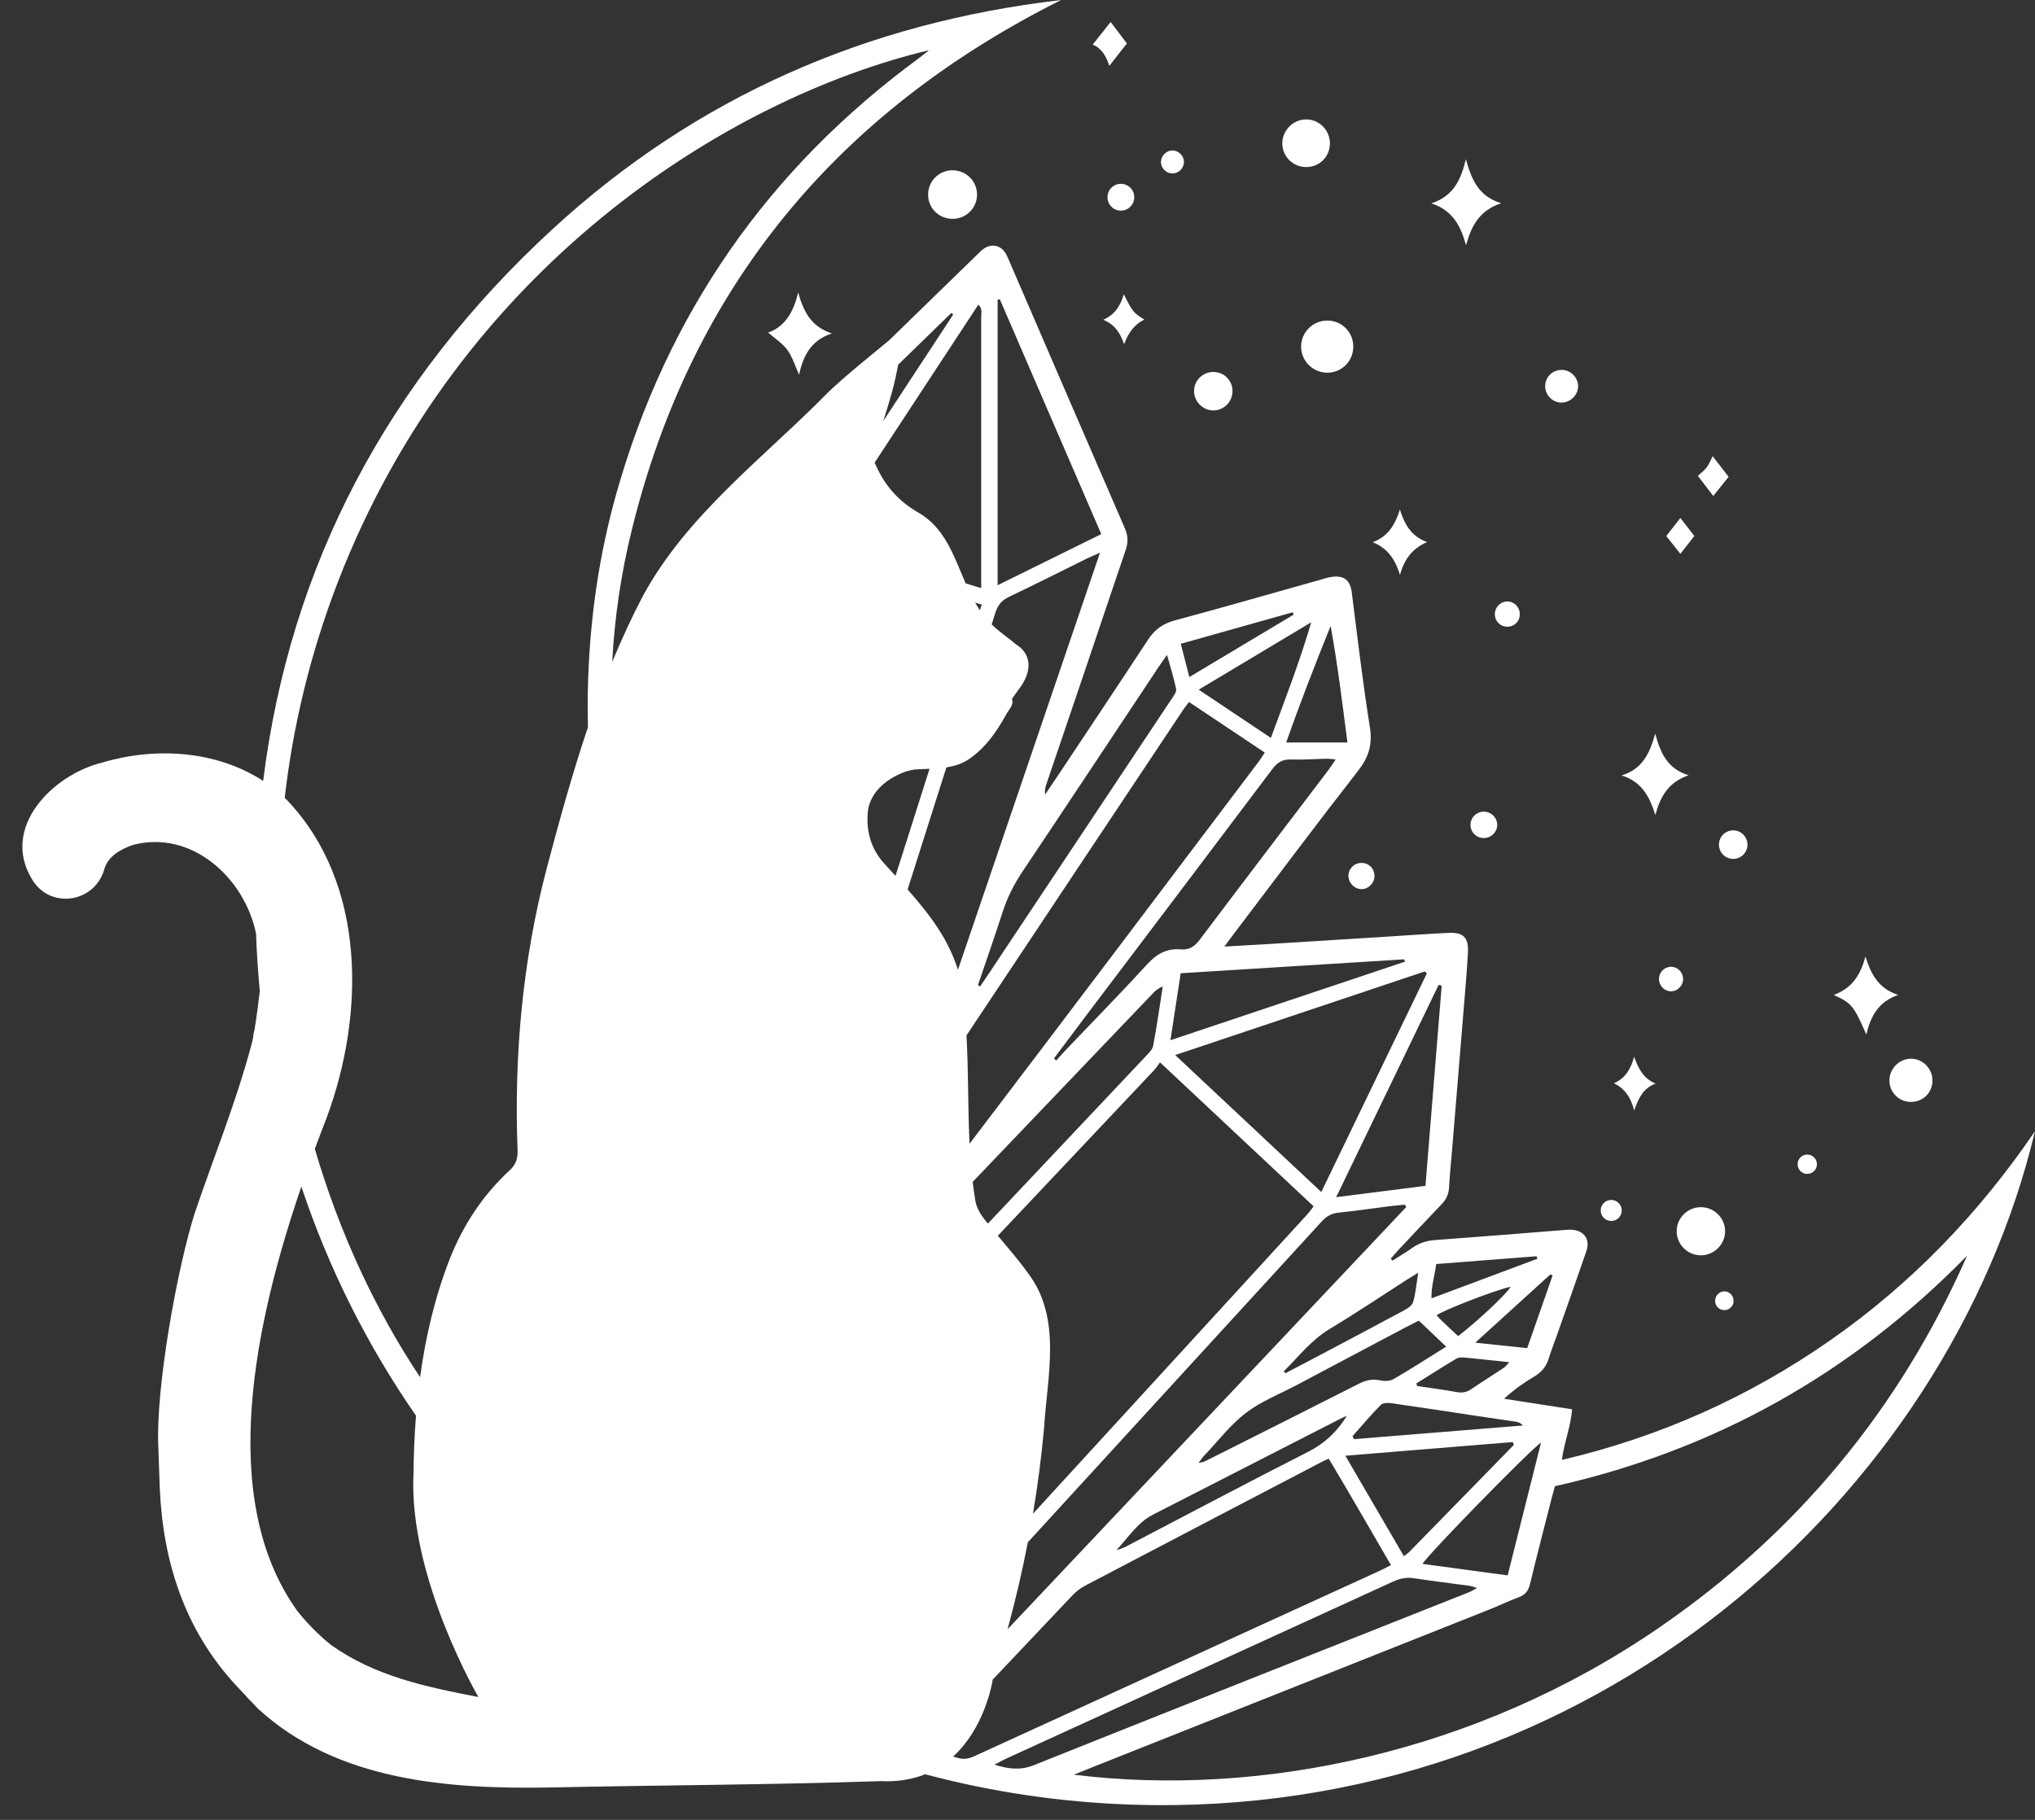
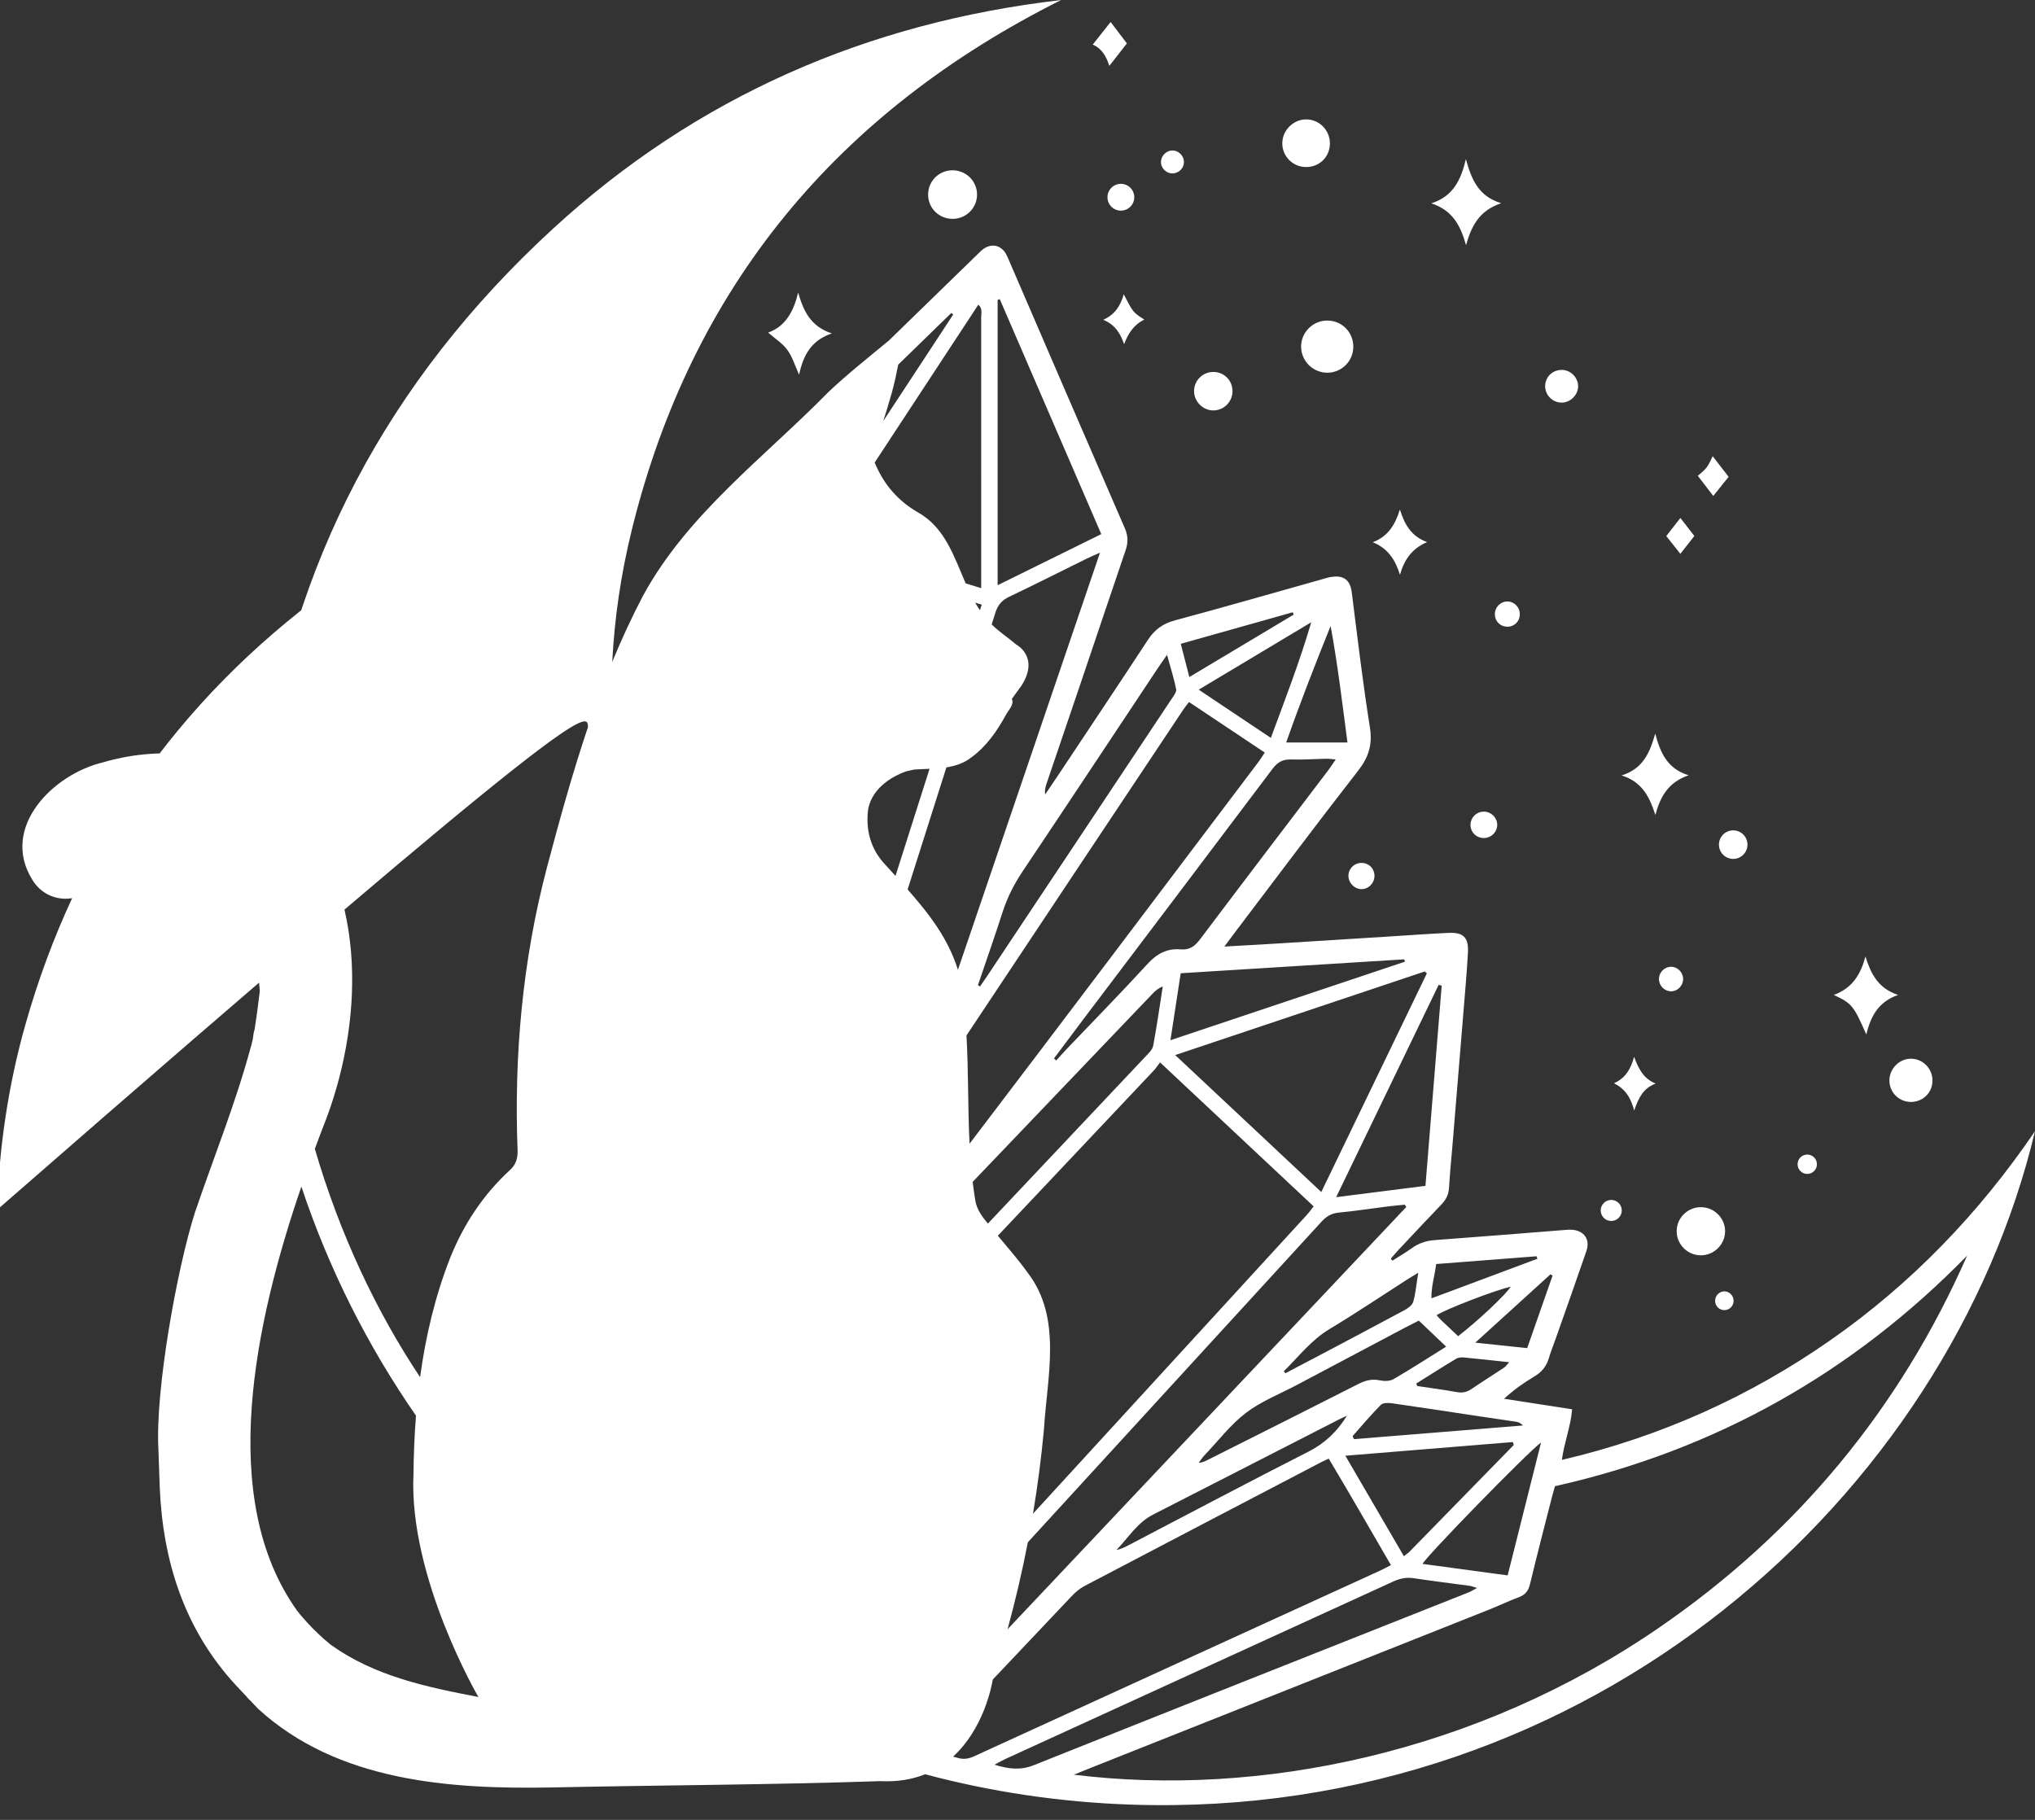
<svg xmlns="http://www.w3.org/2000/svg" fill="#ffffff" height="781.3" preserveAspectRatio="xMidYMid meet" version="1" viewBox="8.4 62.5 873.6 781.3" width="873.6" zoomAndPan="magnify">
  <rect x="8.4" y="62.5" width="873.6" height="781.3" fill="#333333" stroke="none" />
  <g id="change1_1">
-     <path d="M794.191,637.849c-34.974,24.417-73.184,41.542-115.304,51.409c1.072-7.766,3.827-14.39,4.402-21.737 c-10.015-1.548-19.613-3.031-29.21-4.515c4.243-3.92,8.538-6.913,13.026-9.582c3.105-1.846,5.113-4.285,6.153-7.72 c0.934-3.082,2.134-6.082,3.203-9.123c4.334-12.325,8.731-24.629,12.96-36.991c1.712-5.005-0.983-8.769-6.224-9.143 c-0.675-0.048-1.361-0.038-2.036,0.015c-18.946,1.488-37.887,3.046-56.841,4.428c-3.703,0.27-6.89,1.351-9.879,3.496 c-2.67,1.916-5.531,3.567-8.307,5.334c-0.226-0.292-0.452-0.583-0.677-0.875c1.059-1.21,2.081-2.453,3.181-3.623 c6.162-6.557,12.304-13.135,18.54-19.621c1.976-2.055,3.102-4.263,3.27-7.179c0.362-6.266,1.009-12.515,1.525-18.772 c1.564-18.941,3.135-37.882,4.676-56.825c0.688-8.457,1.459-16.91,1.915-25.381c0.348-6.472-1.95-8.743-8.335-8.448 c-8.473,0.391-16.934,1.024-25.401,1.554c-16.597,1.04-33.193,2.091-49.791,3.116c-6.587,0.407-13.178,0.76-21.031,1.21 c1.829-2.462,2.907-3.94,4.013-5.397c17.755-23.396,35.335-46.929,53.398-70.086c4.532-5.81,6.238-11.217,5.064-18.604 c-3.063-19.268-5.349-38.663-7.787-58.027c-0.795-6.317-4.647-7.333-9.242-6.498c-1.331,0.242-2.627,0.676-3.934,1.043 c-20.906,5.875-41.773,11.897-62.745,17.528c-5.126,1.377-8.681,3.94-11.543,8.303c-12.661,19.306-25.499,38.496-38.279,57.724 c-1.937,2.915-3.913,5.804-5.871,8.704c-0.265-1.771,0.102-3.209,0.577-4.61c4.847-14.301,9.727-28.592,14.568-42.895 c6.472-19.125,12.892-38.267,19.397-57.38c1.089-3.199,1.095-6.079-0.307-9.304c-16.51-37.971-32.891-75.999-49.309-114.01 c-0.538-1.246-1.028-2.522-1.674-3.712c-2.131-3.924-6.247-4.846-9.859-2.216c-0.818,0.596-1.529,1.344-2.258,2.054 c-12.767,12.424-25.533,24.849-38.299,37.274c-0.052,0.039-0.11,0.071-0.161,0.113c-8.647,7.164-17.484,14.148-25.642,21.844 c-27.566,28.109-60.578,52.424-79.685,87.542c-4.865,9.265-9.229,18.755-13.207,28.407c0.986-18.98,3.776-37.893,8.409-56.715 c25.725-104.519,88.405-179.412,184.271-227.436c-83.166,9.6-156.485,41.555-218.109,98.168 c-71.138,65.353-112.913,144.656-124.422,237.059c-19.98-13.002-46.109-14.684-68.875-7.925 c-21.247,5.076-44.07,27.808-30.313,50.231c7.71,12.884,26.463,10.037,30.812-3.795c1.487-6.097,7.008-9.085,12.427-11.014 c25.38-6.686,48.063,14.328,52.9,38.077c0.276,8.263,0.818,16.472,1.614,24.617c-0.461,3.875-1.367,11.157-2.286,16.718 c-0.399,1.071-0.515,2.443-0.685,3.762c-0.195,0.95-0.386,1.759-0.568,2.373c-0.044,0.147-0.07,0.289-0.088,0.429 c-0.029,0.063-0.056,0.127-0.087,0.187c-6.522,24.394-16.034,47.784-24.148,71.639c-7.706,24.229-17.01,75.993-15.686,101.295l0,0 l0.588,16.7l0.002-0.001c1.313,31.654,10.574,60.996,32.676,84.938l4.777,5.073c-0.014,0.007-0.026,0.014-0.04,0.022 c0.543,0.661,1.055,1.179,1.54,1.571l3.186,3.384c34.085,31.267,82.152,34.672,126.186,33.844 c46.955-1.002,94.041-1.113,140.958-2.71c7.518,0.382,13.888-0.787,19.291-2.955c28.227,7.529,57.839,12.013,88.513,13.039 C691.739,843.862,844.714,704.317,882,548.13C858.06,583.281,829.084,613.489,794.191,637.849z M150.418,768.638 c-8.137-6.517-13.882-13.875-14.449-14.612c-34.614-48.326-18.018-124.207,1.807-182.11c11.701,35.164,28.349,68.255,49.206,98.355 c-0.661,8.358-0.998,16.732-1.081,25.062c-2.093,44.449,27.871,95.707,27.871,95.707 C191.13,786.699,169.207,782.063,150.418,768.638z M260.811,374.648c-6.715,19.903-12.301,40.224-17.665,60.464 c-10.442,39.686-14.147,80.717-12.542,121.657c0.032,3.279-0.875,5.823-3.243,8.002c-11.397,10.489-19.762,23.036-25.561,37.38 c-6.559,16.546-10.663,33.936-13.059,51.584c-18.991-28.505-34.578-61.745-45.186-98.02c1.712-4.623,3.414-9.088,5.076-13.355 c16.389-44.156,17.192-100.593-17.155-136.507c-0.281-0.276-0.572-0.537-0.856-0.807c3.521-30.647,10.905-61.76,22.81-92.642 c51.769-134.283,166.374-207.447,253.796-228.354c-1.977,1.556-3.239,2.609-4.561,3.58 c-64.536,47.42-107.88,109.58-129.644,186.661c-7.314,25.906-11.164,52.358-12.123,79.293 C260.647,360.631,260.625,367.651,260.811,374.648z M657.817,681.591c0.218,0.542,0.298,0.695,0.339,0.857 c0.038,0.149,0.106,0.38,0.036,0.452c-14.918,15.292-29.845,30.575-44.787,45.844c-0.567,0.58-1.276,1.02-2.334,1.851 c-8.316-14.273-16.464-28.259-25.13-43.132C610.524,685.455,634.231,683.518,657.817,681.591z M570.08,685.723 c-26.006,13.203-51.769,26.885-77.627,40.379c-1.469,0.766-2.974,1.463-4.778,1.822c5.102-5.222,8.878-11.696,15.697-15.177 c26.732-13.648,53.439-27.346,80.159-41.018c1.018-0.521,2.073-0.971,3.111-1.455C582.429,677.069,577.153,682.132,570.08,685.723z M669.958,681.762c-4.889,19.461-9.547,38.002-14.336,57.07c-12.655-1.71-24.545-3.316-36.546-4.937 C620.858,730.452,663.345,686.827,669.958,681.762z M659.073,672.842c1.069,0.163,2.106,0.538,3.087,1.639 c-24.163,1.953-48.326,3.906-72.489,5.859c-0.21-0.431-0.419-0.861-0.629-1.292c4.007-4.507,7.889-9.139,12.124-13.421 c0.899-0.909,3.144-0.919,4.677-0.701c12.231,1.738,24.439,3.639,36.657,5.473C648.022,671.229,653.553,672,659.073,672.842z M654.046,649.656c-4.654,3.093-9.395,6.057-14.012,9.202c-1.956,1.332-3.85,1.709-6.196,1.29 c-5.656-1.011-11.358-1.76-17.042-2.615c-0.135-0.359-0.27-0.719-0.405-1.078c5.695-3.56,11.358-7.173,17.117-10.627 c0.923-0.554,2.292-0.641,3.416-0.536c6.229,0.58,12.446,1.286,19.373,2.024C655.258,648.413,654.753,649.186,654.046,649.656z M627.174,629.356c-0.721-0.689-1.369-1.454-2.063-2.197c3.053-2.297,26.004-11.091,31.794-12.233 c-1.84,3.158-14.111,14.733-22.559,21.198C631.833,633.757,629.49,631.57,627.174,629.356z M674.894,610.146 c-3.56,10.173-7.121,20.346-10.89,31.117c-7.026-0.739-13.97-1.47-22.283-2.344c11.383-10.347,21.829-19.843,32.275-29.338 C674.295,609.769,674.594,609.957,674.894,610.146z M624.93,605.166c14.505-1.123,28.79-2.23,43.074-3.336 c0.133,0.354,0.266,0.709,0.398,1.063c-14.977,5.598-29.954,11.196-45.492,17.004C622.764,614.685,624.326,610.245,624.93,605.166z M629.228,640.632c-7.885,4.914-15.141,9.612-22.607,13.948c-1.548,0.899-3.978,0.928-5.822,0.53 c-3.387-0.731-6.196-0.008-9.212,1.526c-21.609,10.99-43.289,21.842-64.948,32.735c-1.046,0.526-2.106,1.022-3.676,1.137 c0.62-0.845,1.234-1.695,1.865-2.531c0.203-0.269,0.452-0.505,0.687-0.75c5.857-6.133,11.09-13.081,17.748-18.165 c6.516-4.975,14.478-8.06,21.817-11.954c15.429-8.187,30.863-16.363,46.3-24.535c1.923-1.018,3.875-1.983,6.099-3.118 C621.403,633.188,625.156,636.758,629.228,640.632z M612.099,612.057c1.374-0.881,2.778-1.713,5.13-3.159 c-0.797,4.964-1.11,8.849-2.163,12.521c-0.417,1.455-2.3,2.767-3.818,3.585c-12.511,6.747-25.091,13.368-37.655,20.017 c-4.46,2.36-8.935,4.693-13.404,7.038c-0.218-0.293-0.437-0.585-0.655-0.878c6.35-6.217,11.712-13.353,19.607-18.093 C590.31,626.383,601.127,619.09,612.099,612.057z M440.932,761.958c3.376-12.334,6.284-24.789,8.709-37.339 c42.068-45.911,84.134-91.824,126.18-137.756c2.078-2.271,4.282-3.487,7.393-3.787c6.921-0.666,13.803-1.732,20.705-2.601 c2.506-0.315,5.024-0.533,7.536-0.795c0.215,0.332,0.429,0.663,0.643,0.995C555.062,641.083,498.023,701.493,440.932,761.958z M503.766,522.021c0.812-0.861,1.452-1.885,2.625-3.43c22.409,21.007,44.048,41.293,65.945,61.819 c-1.099,1.381-1.948,2.591-2.938,3.671c-39.179,42.762-78.366,85.517-117.55,128.273c2.02-12.07,3.606-24.218,4.723-36.425 c1.358-22.374,7.904-47.598-6.925-66.935c-3.98-5.551-8.479-10.729-12.873-15.983C459.102,569.346,481.437,545.686,503.766,522.021 z M432.487,587.806c-2.399-2.937-4.747-5.961-5.374-9.799c-0.458-2.695-0.835-5.396-1.16-8.102 c25.773-26.984,51.558-53.956,77.35-80.922c1.127-1.178,2.357-2.259,4.255-2.953c-1.333,8.486-2.538,16.996-4.11,25.437 c-0.304,1.629-1.897,3.13-3.144,4.455C477.721,539.904,455.101,563.852,432.487,587.806z M627.303,485.651 c-2.317,28.553-4.634,57.107-6.975,85.949c-12.718,1.614-24.922,3.162-38.331,4.864c14.982-31.043,29.485-61.092,43.988-91.141 C626.424,485.433,626.863,485.542,627.303,485.651z M620.932,480.383c-15.016,31.102-30.032,62.203-45.317,93.864 c-20.958-19.648-41.462-38.87-62.712-58.793c36.305-12.163,71.724-24.029,107.144-35.895 C620.341,479.834,620.637,480.109,620.932,480.383z M611.172,474.358c0.134,0.329,0.268,0.658,0.402,0.987 c-33.306,11.154-66.611,22.308-100.72,33.731c1.527-9.962,2.927-19.095,4.407-28.746 C547.377,478.33,579.274,476.344,611.172,474.358z M578.658,393.105c-18.366,24.198-36.792,48.351-55.063,72.62 c-2.24,2.975-4.479,4.707-8.384,4.359c-5.797-0.517-10.207,1.89-14.23,6.283c-11.345,12.39-23.122,24.384-34.716,36.547 c-1.519,1.593-2.964,3.256-4.443,4.887c-0.317-0.303-0.635-0.606-0.952-0.909c4.141-5.526,8.261-11.068,12.425-16.577 c27.121-35.877,54.281-71.724,81.32-107.662c2.145-2.851,4.362-4.227,7.988-4.101c5.08,0.178,10.178-0.215,15.27-0.315 c1.096-0.021,2.195,0.166,3.92,0.309C580.519,390.406,579.649,391.801,578.658,393.105z M424.616,553.508 c-0.766-15.466-0.435-31.024-1.322-46.478c31.021-46.693,62.094-93.352,93.166-140.011c0.641-0.963,1.399-1.849,2.376-3.13 c10.832,7.228,21.507,14.352,32.511,21.695c-0.965,1.45-1.708,2.706-2.583,3.864C507.419,444.163,466.157,498.941,424.616,553.508z M579.614,331.245c3.019,16.413,4.979,32.862,7.229,50.005c-8.885,0-17.267,0-26.286,0 C566.415,364.498,572.907,347.92,579.614,331.245z M553.967,379.28c-10.542-7.041-20.348-13.591-30.977-20.691 c16.56-9.92,32.433-19.429,48.307-28.938C566.411,346.355,560.227,362.363,553.967,379.28z M563.372,325.352 c0.132,0.337,0.264,0.674,0.396,1.011c-14.755,8.827-29.511,17.654-44.8,26.8c-1.292-5.016-2.417-9.383-3.677-14.274 C531.599,334.298,547.486,329.825,563.372,325.352z M505.579,349.135c1.016-1.529,2.092-3.019,3.811-5.493 c1.516,5.509,2.973,10.076,3.918,14.747c0.237,1.17-1.023,2.77-1.844,4.007c-16.71,25.16-33.457,50.295-50.195,75.436 c-9.685,14.548-19.364,29.1-29.052,43.647c-1.02,1.531-2.078,3.037-3.119,4.555c-0.289-0.216-0.578-0.433-0.866-0.649 c3.531-10.412,7.184-20.785,10.547-31.251c2.044-6.359,4.99-12.137,8.715-17.693C466.955,407.406,486.231,378.246,505.579,349.135z M436.668,191.232c0.308-0.1,0.615-0.199,0.923-0.299c14.462,33.476,28.924,66.953,43.575,100.866 c-14.895,7.346-29.4,14.5-44.498,21.947C436.668,272.334,436.668,231.783,436.668,191.232z M391.26,231.056 c1.089-3.949,1.956-7.965,2.734-11.998c7.6-7.4,15.196-14.796,22.79-22.19c0.271,0.223,0.542,0.447,0.813,0.67 c-9.996,15.221-19.992,30.443-30.019,45.712C388.855,239.199,390.132,235.148,391.26,231.056z M428.39,193.299 c1.883,1.675,1.215,3.614,1.217,5.27c0.036,31.203,0.015,62.406,0.007,93.609c-0.002,7.259,0,14.519,0,22.818 c-2.231-0.682-4.447-1.359-6.662-2.036c-5.062-11.599-8.834-23.931-20.509-30.512c-7.638-4.374-13.458-10.615-17.286-18.562 c-0.417-0.866-0.895-1.833-1.268-2.805C398.759,238.432,413.538,215.923,428.39,193.299z M429.847,322.082 c-0.256,0.805-0.512,1.61-0.768,2.416c-0.729-1.064-1.413-2.158-2.056-3.279C427.965,321.507,428.902,321.793,429.847,322.082z M388.361,433.619c-6.309-6.654-8.475-15.093-7.236-23.98c2.028-9.63,11.307-14.196,16.187-15.964l3.485-0.8 c2.175-0.16,4.408-0.219,6.646-0.315c-4.872,15.327-9.744,30.654-14.616,45.977C391.381,436.937,389.894,435.304,388.361,433.619z M398.03,444.355c5.554-17.471,11.104-34.944,16.649-52.418c3.846-0.598,7.522-1.773,10.726-4.286 c6.549-4.793,11.016-11.298,14.842-18.288c1.264-2.309,3.59-4.358,2.53-6.813c1.204-1.666,2.252-3.117,3.261-4.514 c0.338-0.41,0.667-0.859,0.982-1.359c7.722-12.246-2.367-17.461-2.367-17.461c-3.321-2.884-7.384-5.477-10.537-8.655 c0.523-1.656,1.048-3.311,1.571-4.967c1.067-3.378,2.783-5.395,5.958-6.904c11.186-5.319,22.236-10.923,33.347-16.4 c1.49-0.735,3.034-1.36,5.625-2.512c-20.368,59.804-40.691,119.477-60.992,179.084C415.523,465.81,408.078,455.791,398.03,444.355z M419.843,817.26c-0.761-0.213-1.525-0.422-2.292-0.629c13.137-12.008,16.573-30.269,17.033-33.084 c11.277-11.942,22.562-23.876,33.868-35.79c1.606-1.692,3.481-3.298,5.53-4.375c33.939-17.825,67.925-35.561,101.904-53.31 c0.744-0.389,1.525-0.706,2.937-1.355c9.027,15.102,17.749,30.312,26.7,45.711c-1.858,0.939-3.334,1.747-4.861,2.446 c-57.996,26.518-116.002,53.015-173.979,79.573C424.402,817.492,422.279,817.943,419.843,817.26z M435.329,820.108 c2.051-1.076,3.475-1.911,4.968-2.594c55.365-25.331,110.742-50.636,166.092-76.001c2.872-1.316,5.642-1.956,8.824-1.476 c8.05,1.213,16.136,2.19,24.202,3.296c0.798,0.109,1.563,0.455,3.047,0.903c-1.586,0.846-2.504,1.456-3.508,1.855 c-62.255,24.713-124.545,49.342-186.735,74.218C446.52,822.59,441.464,821.994,435.329,820.108z M721.08,760.955 c-79.088,54.516-172.392,73.195-251.709,63.446c2.485-1.003,4.966-2.017,7.457-3.006c57.072-22.672,114.148-45.336,171.213-68.024 c4.097-1.629,8.067-3.591,12.207-5.096c2.855-1.038,4.259-2.741,4.973-5.718c2.969-12.371,6.183-24.683,9.319-37.014 c0.413-1.624,0.894-3.23,1.386-4.999c68.848-15.465,127.678-48.582,176.931-98.982C823.957,667.184,780.038,720.316,721.08,760.955 z M578.145,200.117c6.271-0.023,11.252,4.988,11.209,11.276c-0.041,6.079-4.819,10.958-10.879,11.111 c-6.221,0.157-11.431-4.83-11.528-11.035C566.85,205.278,571.919,200.139,578.145,200.117z M417.077,135.611 c5.942-0.118,10.759,4.556,10.755,10.436c-0.005,5.687-4.551,10.295-10.271,10.408c-5.968,0.119-10.743-4.523-10.731-10.432 C406.841,140.315,411.358,135.725,417.077,135.611z M728.17,591.054c0.015-5.679,4.704-10.312,10.418-10.297 c5.707,0.015,10.388,4.68,10.378,10.344c-0.009,5.643-4.748,10.335-10.426,10.323C732.845,601.412,728.154,596.721,728.17,591.054z M622.855,149.797c9.416-3.03,12.677-10.004,14.832-18.974c2.417,8.697,5.317,15.897,15.17,18.926 c-9.676,3.176-12.883,10.15-15.11,18.023C635.499,159.724,632.211,152.851,622.855,149.797z M558.875,124.173 c-0.074-5.617,4.636-10.407,10.24-10.414c5.651-0.007,10.249,4.674,10.2,10.385c-0.05,5.782-4.621,10.198-10.423,10.07 C563.357,134.09,558.948,129.67,558.875,124.173z M351.039,188.075c2.219,7.789,5.281,14.568,14.466,17.572 c-9.012,2.971-12.339,9.647-14.067,17.738c-1.734-3.806-2.835-7.641-5.045-10.666c-2.105-2.881-5.367-4.918-8.247-7.437 C345.662,202.649,349.151,196.054,351.039,188.075z M704.521,395.406c9.096-2.825,12.074-9.53,14.444-17.952 c2.271,8.414,5.223,15.06,14.33,17.882c-8.817,3.005-12.221,9.359-14.257,17.036C716.592,404.905,713.55,398.19,704.521,395.406z M795.619,489.651c8.144-3.013,11.568-8.977,13.592-16.518c2.278,7.327,5.437,13.711,14.025,16.501 c-8.411,2.926-11.768,9.054-13.643,17.01C804.102,494.146,803.361,493.243,795.619,489.651z M828.664,517.019 c5.094-0.06,9.33,4.192,9.323,9.356c-0.007,5.248-4.109,9.27-9.377,9.196c-4.999-0.07-8.993-4.016-9.11-9 C819.38,521.461,823.585,517.078,828.664,517.019z M597.725,295.283c6.774-2.575,9.633-7.74,11.635-14.036 c1.927,6.115,4.651,11.431,11.685,13.977c-6.662,2.828-9.851,7.71-11.656,14.017C607.417,302.994,604.364,297.986,597.725,295.283z M520.999,230.443c-0.012-4.662,3.809-8.376,8.496-8.258c4.493,0.113,7.986,3.694,8.002,8.203c0.017,4.665-3.819,8.435-8.455,8.311 C524.678,238.582,521.01,234.817,520.999,230.443z M671.728,227.917c0.211-3.932,3.55-6.853,7.542-6.597 c3.862,0.248,6.95,3.826,6.566,7.608c-0.371,3.654-3.688,6.556-7.324,6.409C674.589,235.178,671.519,231.819,671.728,227.917z M701.257,527.544c4.941-2.189,7.194-6.056,8.639-11.343c1.904,5.147,3.974,9.319,9.249,11.494 c-5.295,1.978-7.308,6.042-9.205,11.565C708.447,533.54,705.935,529.908,701.257,527.544z M490.811,188.847 c4.014,7.784,4.014,7.784,8.855,10.861c-4.518,2.143-6.924,5.901-8.696,10.546c-1.575-4.376-3.591-8.226-8.948-10.465 C487.192,197.479,489.44,193.607,490.811,188.847z M477.491,81.646c2.645-3.338,5.255-6.632,7.691-9.706 c2.076,2.736,4.537,5.979,6.981,9.198c-2.133,2.726-4.704,6.011-7.545,9.643C483.383,86.871,481.404,83.242,477.491,81.646z M743.88,275.414c-2.059-2.688-4.26-5.559-6.621-8.642c0.983-0.908,2.595-2.067,3.762-3.571c1.115-1.437,1.766-3.234,2.609-4.85 c2.258,2.922,4.538,5.874,6.846,8.861C748.566,269.587,746.219,272.505,743.88,275.414z M651.141,416.522 c0.058,3.141-2.577,5.763-5.782,5.755c-3.239-0.009-5.778-2.597-5.693-5.803c0.079-2.989,2.489-5.416,5.489-5.528 C648.334,410.828,651.083,413.388,651.141,416.522z M593.129,432.967c3.07,0.129,5.32,2.489,5.314,5.573 c-0.007,3.184-2.71,5.825-5.805,5.67c-2.897-0.145-5.355-2.735-5.371-5.661C587.248,435.373,589.917,432.832,593.129,432.967z M729.753,300.26c-1.906-2.405-4.003-5.051-6.047-7.631c2.066-2.643,4.091-5.233,6.065-7.757c1.913,2.469,4.005,5.169,5.994,7.736 C733.904,294.977,731.862,297.576,729.753,300.26z M655.457,320.719c3.01-0.013,5.432,2.487,5.377,5.551 c-0.056,3.11-2.49,5.412-5.588,5.282c-2.876-0.12-5.054-2.348-5.124-5.241C650.049,323.266,652.466,320.732,655.457,320.719z M730.934,482.584c0.123,3.005-2.385,5.59-5.331,5.494c-2.766-0.09-5.049-2.491-5.035-5.297c0.013-2.816,2.31-5.176,5.091-5.233 C728.436,477.492,730.819,479.767,730.934,482.584z M506.791,131.814c0.131-2.589,2.471-4.782,5.035-4.72 c2.586,0.063,4.818,2.342,4.83,4.932c0.012,2.611-2.161,4.846-4.789,4.926C509.035,137.037,506.649,134.622,506.791,131.814z M744.674,620.953c-0.004-2.091,1.651-3.897,3.711-4.05c2.23-0.165,4.217,1.73,4.224,4.029c0.006,2.14-1.605,3.884-3.705,4.011 C746.58,625.085,744.678,623.292,744.674,620.953z M780.08,562.322c0-2.294,1.86-4.154,4.154-4.154c2.294,0,4.154,1.86,4.154,4.154 c0,2.294-1.86,4.154-4.154,4.154C781.94,566.476,780.08,564.617,780.08,562.322z M695.565,582.163c0-2.495,2.023-4.518,4.518-4.518 c2.353,0,4.284,1.799,4.497,4.097c0.007,0.004,0.014,0.007,0.021,0.011c-0.007,0.005-0.013,0.01-0.02,0.016 c0.011,0.13,0.02,0.261,0.02,0.394c0,2.495-2.023,4.518-4.518,4.518C697.588,586.681,695.565,584.659,695.565,582.163z M752.445,418.985c3.383,0,6.125,2.742,6.125,6.125s-2.742,6.125-6.125,6.125c-3.382,0-6.125-2.742-6.125-6.125 S749.063,418.985,752.445,418.985z M489.576,141.421c3.178,0,5.754,2.576,5.754,5.754c0,3.178-2.576,5.754-5.754,5.754 c-3.178,0-5.754-2.576-5.754-5.754C483.823,143.997,486.399,141.421,489.576,141.421z" />
+     <path d="M794.191,637.849c-34.974,24.417-73.184,41.542-115.304,51.409c1.072-7.766,3.827-14.39,4.402-21.737 c-10.015-1.548-19.613-3.031-29.21-4.515c4.243-3.92,8.538-6.913,13.026-9.582c3.105-1.846,5.113-4.285,6.153-7.72 c0.934-3.082,2.134-6.082,3.203-9.123c4.334-12.325,8.731-24.629,12.96-36.991c1.712-5.005-0.983-8.769-6.224-9.143 c-0.675-0.048-1.361-0.038-2.036,0.015c-18.946,1.488-37.887,3.046-56.841,4.428c-3.703,0.27-6.89,1.351-9.879,3.496 c-2.67,1.916-5.531,3.567-8.307,5.334c-0.226-0.292-0.452-0.583-0.677-0.875c1.059-1.21,2.081-2.453,3.181-3.623 c6.162-6.557,12.304-13.135,18.54-19.621c1.976-2.055,3.102-4.263,3.27-7.179c0.362-6.266,1.009-12.515,1.525-18.772 c1.564-18.941,3.135-37.882,4.676-56.825c0.688-8.457,1.459-16.91,1.915-25.381c0.348-6.472-1.95-8.743-8.335-8.448 c-8.473,0.391-16.934,1.024-25.401,1.554c-16.597,1.04-33.193,2.091-49.791,3.116c-6.587,0.407-13.178,0.76-21.031,1.21 c1.829-2.462,2.907-3.94,4.013-5.397c17.755-23.396,35.335-46.929,53.398-70.086c4.532-5.81,6.238-11.217,5.064-18.604 c-3.063-19.268-5.349-38.663-7.787-58.027c-0.795-6.317-4.647-7.333-9.242-6.498c-1.331,0.242-2.627,0.676-3.934,1.043 c-20.906,5.875-41.773,11.897-62.745,17.528c-5.126,1.377-8.681,3.94-11.543,8.303c-12.661,19.306-25.499,38.496-38.279,57.724 c-1.937,2.915-3.913,5.804-5.871,8.704c-0.265-1.771,0.102-3.209,0.577-4.61c4.847-14.301,9.727-28.592,14.568-42.895 c6.472-19.125,12.892-38.267,19.397-57.38c1.089-3.199,1.095-6.079-0.307-9.304c-16.51-37.971-32.891-75.999-49.309-114.01 c-0.538-1.246-1.028-2.522-1.674-3.712c-2.131-3.924-6.247-4.846-9.859-2.216c-0.818,0.596-1.529,1.344-2.258,2.054 c-12.767,12.424-25.533,24.849-38.299,37.274c-0.052,0.039-0.11,0.071-0.161,0.113c-8.647,7.164-17.484,14.148-25.642,21.844 c-27.566,28.109-60.578,52.424-79.685,87.542c-4.865,9.265-9.229,18.755-13.207,28.407c0.986-18.98,3.776-37.893,8.409-56.715 c25.725-104.519,88.405-179.412,184.271-227.436c-83.166,9.6-156.485,41.555-218.109,98.168 c-71.138,65.353-112.913,144.656-124.422,237.059c-19.98-13.002-46.109-14.684-68.875-7.925 c-21.247,5.076-44.07,27.808-30.313,50.231c7.71,12.884,26.463,10.037,30.812-3.795c1.487-6.097,7.008-9.085,12.427-11.014 c25.38-6.686,48.063,14.328,52.9,38.077c0.276,8.263,0.818,16.472,1.614,24.617c-0.461,3.875-1.367,11.157-2.286,16.718 c-0.399,1.071-0.515,2.443-0.685,3.762c-0.195,0.95-0.386,1.759-0.568,2.373c-0.044,0.147-0.07,0.289-0.088,0.429 c-0.029,0.063-0.056,0.127-0.087,0.187c-6.522,24.394-16.034,47.784-24.148,71.639c-7.706,24.229-17.01,75.993-15.686,101.295l0,0 l0.588,16.7l0.002-0.001c1.313,31.654,10.574,60.996,32.676,84.938l4.777,5.073c-0.014,0.007-0.026,0.014-0.04,0.022 c0.543,0.661,1.055,1.179,1.54,1.571l3.186,3.384c34.085,31.267,82.152,34.672,126.186,33.844 c46.955-1.002,94.041-1.113,140.958-2.71c7.518,0.382,13.888-0.787,19.291-2.955c28.227,7.529,57.839,12.013,88.513,13.039 C691.739,843.862,844.714,704.317,882,548.13C858.06,583.281,829.084,613.489,794.191,637.849z M150.418,768.638 c-8.137-6.517-13.882-13.875-14.449-14.612c-34.614-48.326-18.018-124.207,1.807-182.11c11.701,35.164,28.349,68.255,49.206,98.355 c-0.661,8.358-0.998,16.732-1.081,25.062c-2.093,44.449,27.871,95.707,27.871,95.707 C191.13,786.699,169.207,782.063,150.418,768.638z M260.811,374.648c-6.715,19.903-12.301,40.224-17.665,60.464 c-10.442,39.686-14.147,80.717-12.542,121.657c0.032,3.279-0.875,5.823-3.243,8.002c-11.397,10.489-19.762,23.036-25.561,37.38 c-6.559,16.546-10.663,33.936-13.059,51.584c-18.991-28.505-34.578-61.745-45.186-98.02c1.712-4.623,3.414-9.088,5.076-13.355 c16.389-44.156,17.192-100.593-17.155-136.507c-0.281-0.276-0.572-0.537-0.856-0.807c3.521-30.647,10.905-61.76,22.81-92.642 c-1.977,1.556-3.239,2.609-4.561,3.58 c-64.536,47.42-107.88,109.58-129.644,186.661c-7.314,25.906-11.164,52.358-12.123,79.293 C260.647,360.631,260.625,367.651,260.811,374.648z M657.817,681.591c0.218,0.542,0.298,0.695,0.339,0.857 c0.038,0.149,0.106,0.38,0.036,0.452c-14.918,15.292-29.845,30.575-44.787,45.844c-0.567,0.58-1.276,1.02-2.334,1.851 c-8.316-14.273-16.464-28.259-25.13-43.132C610.524,685.455,634.231,683.518,657.817,681.591z M570.08,685.723 c-26.006,13.203-51.769,26.885-77.627,40.379c-1.469,0.766-2.974,1.463-4.778,1.822c5.102-5.222,8.878-11.696,15.697-15.177 c26.732-13.648,53.439-27.346,80.159-41.018c1.018-0.521,2.073-0.971,3.111-1.455C582.429,677.069,577.153,682.132,570.08,685.723z M669.958,681.762c-4.889,19.461-9.547,38.002-14.336,57.07c-12.655-1.71-24.545-3.316-36.546-4.937 C620.858,730.452,663.345,686.827,669.958,681.762z M659.073,672.842c1.069,0.163,2.106,0.538,3.087,1.639 c-24.163,1.953-48.326,3.906-72.489,5.859c-0.21-0.431-0.419-0.861-0.629-1.292c4.007-4.507,7.889-9.139,12.124-13.421 c0.899-0.909,3.144-0.919,4.677-0.701c12.231,1.738,24.439,3.639,36.657,5.473C648.022,671.229,653.553,672,659.073,672.842z M654.046,649.656c-4.654,3.093-9.395,6.057-14.012,9.202c-1.956,1.332-3.85,1.709-6.196,1.29 c-5.656-1.011-11.358-1.76-17.042-2.615c-0.135-0.359-0.27-0.719-0.405-1.078c5.695-3.56,11.358-7.173,17.117-10.627 c0.923-0.554,2.292-0.641,3.416-0.536c6.229,0.58,12.446,1.286,19.373,2.024C655.258,648.413,654.753,649.186,654.046,649.656z M627.174,629.356c-0.721-0.689-1.369-1.454-2.063-2.197c3.053-2.297,26.004-11.091,31.794-12.233 c-1.84,3.158-14.111,14.733-22.559,21.198C631.833,633.757,629.49,631.57,627.174,629.356z M674.894,610.146 c-3.56,10.173-7.121,20.346-10.89,31.117c-7.026-0.739-13.97-1.47-22.283-2.344c11.383-10.347,21.829-19.843,32.275-29.338 C674.295,609.769,674.594,609.957,674.894,610.146z M624.93,605.166c14.505-1.123,28.79-2.23,43.074-3.336 c0.133,0.354,0.266,0.709,0.398,1.063c-14.977,5.598-29.954,11.196-45.492,17.004C622.764,614.685,624.326,610.245,624.93,605.166z M629.228,640.632c-7.885,4.914-15.141,9.612-22.607,13.948c-1.548,0.899-3.978,0.928-5.822,0.53 c-3.387-0.731-6.196-0.008-9.212,1.526c-21.609,10.99-43.289,21.842-64.948,32.735c-1.046,0.526-2.106,1.022-3.676,1.137 c0.62-0.845,1.234-1.695,1.865-2.531c0.203-0.269,0.452-0.505,0.687-0.75c5.857-6.133,11.09-13.081,17.748-18.165 c6.516-4.975,14.478-8.06,21.817-11.954c15.429-8.187,30.863-16.363,46.3-24.535c1.923-1.018,3.875-1.983,6.099-3.118 C621.403,633.188,625.156,636.758,629.228,640.632z M612.099,612.057c1.374-0.881,2.778-1.713,5.13-3.159 c-0.797,4.964-1.11,8.849-2.163,12.521c-0.417,1.455-2.3,2.767-3.818,3.585c-12.511,6.747-25.091,13.368-37.655,20.017 c-4.46,2.36-8.935,4.693-13.404,7.038c-0.218-0.293-0.437-0.585-0.655-0.878c6.35-6.217,11.712-13.353,19.607-18.093 C590.31,626.383,601.127,619.09,612.099,612.057z M440.932,761.958c3.376-12.334,6.284-24.789,8.709-37.339 c42.068-45.911,84.134-91.824,126.18-137.756c2.078-2.271,4.282-3.487,7.393-3.787c6.921-0.666,13.803-1.732,20.705-2.601 c2.506-0.315,5.024-0.533,7.536-0.795c0.215,0.332,0.429,0.663,0.643,0.995C555.062,641.083,498.023,701.493,440.932,761.958z M503.766,522.021c0.812-0.861,1.452-1.885,2.625-3.43c22.409,21.007,44.048,41.293,65.945,61.819 c-1.099,1.381-1.948,2.591-2.938,3.671c-39.179,42.762-78.366,85.517-117.55,128.273c2.02-12.07,3.606-24.218,4.723-36.425 c1.358-22.374,7.904-47.598-6.925-66.935c-3.98-5.551-8.479-10.729-12.873-15.983C459.102,569.346,481.437,545.686,503.766,522.021 z M432.487,587.806c-2.399-2.937-4.747-5.961-5.374-9.799c-0.458-2.695-0.835-5.396-1.16-8.102 c25.773-26.984,51.558-53.956,77.35-80.922c1.127-1.178,2.357-2.259,4.255-2.953c-1.333,8.486-2.538,16.996-4.11,25.437 c-0.304,1.629-1.897,3.13-3.144,4.455C477.721,539.904,455.101,563.852,432.487,587.806z M627.303,485.651 c-2.317,28.553-4.634,57.107-6.975,85.949c-12.718,1.614-24.922,3.162-38.331,4.864c14.982-31.043,29.485-61.092,43.988-91.141 C626.424,485.433,626.863,485.542,627.303,485.651z M620.932,480.383c-15.016,31.102-30.032,62.203-45.317,93.864 c-20.958-19.648-41.462-38.87-62.712-58.793c36.305-12.163,71.724-24.029,107.144-35.895 C620.341,479.834,620.637,480.109,620.932,480.383z M611.172,474.358c0.134,0.329,0.268,0.658,0.402,0.987 c-33.306,11.154-66.611,22.308-100.72,33.731c1.527-9.962,2.927-19.095,4.407-28.746 C547.377,478.33,579.274,476.344,611.172,474.358z M578.658,393.105c-18.366,24.198-36.792,48.351-55.063,72.62 c-2.24,2.975-4.479,4.707-8.384,4.359c-5.797-0.517-10.207,1.89-14.23,6.283c-11.345,12.39-23.122,24.384-34.716,36.547 c-1.519,1.593-2.964,3.256-4.443,4.887c-0.317-0.303-0.635-0.606-0.952-0.909c4.141-5.526,8.261-11.068,12.425-16.577 c27.121-35.877,54.281-71.724,81.32-107.662c2.145-2.851,4.362-4.227,7.988-4.101c5.08,0.178,10.178-0.215,15.27-0.315 c1.096-0.021,2.195,0.166,3.92,0.309C580.519,390.406,579.649,391.801,578.658,393.105z M424.616,553.508 c-0.766-15.466-0.435-31.024-1.322-46.478c31.021-46.693,62.094-93.352,93.166-140.011c0.641-0.963,1.399-1.849,2.376-3.13 c10.832,7.228,21.507,14.352,32.511,21.695c-0.965,1.45-1.708,2.706-2.583,3.864C507.419,444.163,466.157,498.941,424.616,553.508z M579.614,331.245c3.019,16.413,4.979,32.862,7.229,50.005c-8.885,0-17.267,0-26.286,0 C566.415,364.498,572.907,347.92,579.614,331.245z M553.967,379.28c-10.542-7.041-20.348-13.591-30.977-20.691 c16.56-9.92,32.433-19.429,48.307-28.938C566.411,346.355,560.227,362.363,553.967,379.28z M563.372,325.352 c0.132,0.337,0.264,0.674,0.396,1.011c-14.755,8.827-29.511,17.654-44.8,26.8c-1.292-5.016-2.417-9.383-3.677-14.274 C531.599,334.298,547.486,329.825,563.372,325.352z M505.579,349.135c1.016-1.529,2.092-3.019,3.811-5.493 c1.516,5.509,2.973,10.076,3.918,14.747c0.237,1.17-1.023,2.77-1.844,4.007c-16.71,25.16-33.457,50.295-50.195,75.436 c-9.685,14.548-19.364,29.1-29.052,43.647c-1.02,1.531-2.078,3.037-3.119,4.555c-0.289-0.216-0.578-0.433-0.866-0.649 c3.531-10.412,7.184-20.785,10.547-31.251c2.044-6.359,4.99-12.137,8.715-17.693C466.955,407.406,486.231,378.246,505.579,349.135z M436.668,191.232c0.308-0.1,0.615-0.199,0.923-0.299c14.462,33.476,28.924,66.953,43.575,100.866 c-14.895,7.346-29.4,14.5-44.498,21.947C436.668,272.334,436.668,231.783,436.668,191.232z M391.26,231.056 c1.089-3.949,1.956-7.965,2.734-11.998c7.6-7.4,15.196-14.796,22.79-22.19c0.271,0.223,0.542,0.447,0.813,0.67 c-9.996,15.221-19.992,30.443-30.019,45.712C388.855,239.199,390.132,235.148,391.26,231.056z M428.39,193.299 c1.883,1.675,1.215,3.614,1.217,5.27c0.036,31.203,0.015,62.406,0.007,93.609c-0.002,7.259,0,14.519,0,22.818 c-2.231-0.682-4.447-1.359-6.662-2.036c-5.062-11.599-8.834-23.931-20.509-30.512c-7.638-4.374-13.458-10.615-17.286-18.562 c-0.417-0.866-0.895-1.833-1.268-2.805C398.759,238.432,413.538,215.923,428.39,193.299z M429.847,322.082 c-0.256,0.805-0.512,1.61-0.768,2.416c-0.729-1.064-1.413-2.158-2.056-3.279C427.965,321.507,428.902,321.793,429.847,322.082z M388.361,433.619c-6.309-6.654-8.475-15.093-7.236-23.98c2.028-9.63,11.307-14.196,16.187-15.964l3.485-0.8 c2.175-0.16,4.408-0.219,6.646-0.315c-4.872,15.327-9.744,30.654-14.616,45.977C391.381,436.937,389.894,435.304,388.361,433.619z M398.03,444.355c5.554-17.471,11.104-34.944,16.649-52.418c3.846-0.598,7.522-1.773,10.726-4.286 c6.549-4.793,11.016-11.298,14.842-18.288c1.264-2.309,3.59-4.358,2.53-6.813c1.204-1.666,2.252-3.117,3.261-4.514 c0.338-0.41,0.667-0.859,0.982-1.359c7.722-12.246-2.367-17.461-2.367-17.461c-3.321-2.884-7.384-5.477-10.537-8.655 c0.523-1.656,1.048-3.311,1.571-4.967c1.067-3.378,2.783-5.395,5.958-6.904c11.186-5.319,22.236-10.923,33.347-16.4 c1.49-0.735,3.034-1.36,5.625-2.512c-20.368,59.804-40.691,119.477-60.992,179.084C415.523,465.81,408.078,455.791,398.03,444.355z M419.843,817.26c-0.761-0.213-1.525-0.422-2.292-0.629c13.137-12.008,16.573-30.269,17.033-33.084 c11.277-11.942,22.562-23.876,33.868-35.79c1.606-1.692,3.481-3.298,5.53-4.375c33.939-17.825,67.925-35.561,101.904-53.31 c0.744-0.389,1.525-0.706,2.937-1.355c9.027,15.102,17.749,30.312,26.7,45.711c-1.858,0.939-3.334,1.747-4.861,2.446 c-57.996,26.518-116.002,53.015-173.979,79.573C424.402,817.492,422.279,817.943,419.843,817.26z M435.329,820.108 c2.051-1.076,3.475-1.911,4.968-2.594c55.365-25.331,110.742-50.636,166.092-76.001c2.872-1.316,5.642-1.956,8.824-1.476 c8.05,1.213,16.136,2.19,24.202,3.296c0.798,0.109,1.563,0.455,3.047,0.903c-1.586,0.846-2.504,1.456-3.508,1.855 c-62.255,24.713-124.545,49.342-186.735,74.218C446.52,822.59,441.464,821.994,435.329,820.108z M721.08,760.955 c-79.088,54.516-172.392,73.195-251.709,63.446c2.485-1.003,4.966-2.017,7.457-3.006c57.072-22.672,114.148-45.336,171.213-68.024 c4.097-1.629,8.067-3.591,12.207-5.096c2.855-1.038,4.259-2.741,4.973-5.718c2.969-12.371,6.183-24.683,9.319-37.014 c0.413-1.624,0.894-3.23,1.386-4.999c68.848-15.465,127.678-48.582,176.931-98.982C823.957,667.184,780.038,720.316,721.08,760.955 z M578.145,200.117c6.271-0.023,11.252,4.988,11.209,11.276c-0.041,6.079-4.819,10.958-10.879,11.111 c-6.221,0.157-11.431-4.83-11.528-11.035C566.85,205.278,571.919,200.139,578.145,200.117z M417.077,135.611 c5.942-0.118,10.759,4.556,10.755,10.436c-0.005,5.687-4.551,10.295-10.271,10.408c-5.968,0.119-10.743-4.523-10.731-10.432 C406.841,140.315,411.358,135.725,417.077,135.611z M728.17,591.054c0.015-5.679,4.704-10.312,10.418-10.297 c5.707,0.015,10.388,4.68,10.378,10.344c-0.009,5.643-4.748,10.335-10.426,10.323C732.845,601.412,728.154,596.721,728.17,591.054z M622.855,149.797c9.416-3.03,12.677-10.004,14.832-18.974c2.417,8.697,5.317,15.897,15.17,18.926 c-9.676,3.176-12.883,10.15-15.11,18.023C635.499,159.724,632.211,152.851,622.855,149.797z M558.875,124.173 c-0.074-5.617,4.636-10.407,10.24-10.414c5.651-0.007,10.249,4.674,10.2,10.385c-0.05,5.782-4.621,10.198-10.423,10.07 C563.357,134.09,558.948,129.67,558.875,124.173z M351.039,188.075c2.219,7.789,5.281,14.568,14.466,17.572 c-9.012,2.971-12.339,9.647-14.067,17.738c-1.734-3.806-2.835-7.641-5.045-10.666c-2.105-2.881-5.367-4.918-8.247-7.437 C345.662,202.649,349.151,196.054,351.039,188.075z M704.521,395.406c9.096-2.825,12.074-9.53,14.444-17.952 c2.271,8.414,5.223,15.06,14.33,17.882c-8.817,3.005-12.221,9.359-14.257,17.036C716.592,404.905,713.55,398.19,704.521,395.406z M795.619,489.651c8.144-3.013,11.568-8.977,13.592-16.518c2.278,7.327,5.437,13.711,14.025,16.501 c-8.411,2.926-11.768,9.054-13.643,17.01C804.102,494.146,803.361,493.243,795.619,489.651z M828.664,517.019 c5.094-0.06,9.33,4.192,9.323,9.356c-0.007,5.248-4.109,9.27-9.377,9.196c-4.999-0.07-8.993-4.016-9.11-9 C819.38,521.461,823.585,517.078,828.664,517.019z M597.725,295.283c6.774-2.575,9.633-7.74,11.635-14.036 c1.927,6.115,4.651,11.431,11.685,13.977c-6.662,2.828-9.851,7.71-11.656,14.017C607.417,302.994,604.364,297.986,597.725,295.283z M520.999,230.443c-0.012-4.662,3.809-8.376,8.496-8.258c4.493,0.113,7.986,3.694,8.002,8.203c0.017,4.665-3.819,8.435-8.455,8.311 C524.678,238.582,521.01,234.817,520.999,230.443z M671.728,227.917c0.211-3.932,3.55-6.853,7.542-6.597 c3.862,0.248,6.95,3.826,6.566,7.608c-0.371,3.654-3.688,6.556-7.324,6.409C674.589,235.178,671.519,231.819,671.728,227.917z M701.257,527.544c4.941-2.189,7.194-6.056,8.639-11.343c1.904,5.147,3.974,9.319,9.249,11.494 c-5.295,1.978-7.308,6.042-9.205,11.565C708.447,533.54,705.935,529.908,701.257,527.544z M490.811,188.847 c4.014,7.784,4.014,7.784,8.855,10.861c-4.518,2.143-6.924,5.901-8.696,10.546c-1.575-4.376-3.591-8.226-8.948-10.465 C487.192,197.479,489.44,193.607,490.811,188.847z M477.491,81.646c2.645-3.338,5.255-6.632,7.691-9.706 c2.076,2.736,4.537,5.979,6.981,9.198c-2.133,2.726-4.704,6.011-7.545,9.643C483.383,86.871,481.404,83.242,477.491,81.646z M743.88,275.414c-2.059-2.688-4.26-5.559-6.621-8.642c0.983-0.908,2.595-2.067,3.762-3.571c1.115-1.437,1.766-3.234,2.609-4.85 c2.258,2.922,4.538,5.874,6.846,8.861C748.566,269.587,746.219,272.505,743.88,275.414z M651.141,416.522 c0.058,3.141-2.577,5.763-5.782,5.755c-3.239-0.009-5.778-2.597-5.693-5.803c0.079-2.989,2.489-5.416,5.489-5.528 C648.334,410.828,651.083,413.388,651.141,416.522z M593.129,432.967c3.07,0.129,5.32,2.489,5.314,5.573 c-0.007,3.184-2.71,5.825-5.805,5.67c-2.897-0.145-5.355-2.735-5.371-5.661C587.248,435.373,589.917,432.832,593.129,432.967z M729.753,300.26c-1.906-2.405-4.003-5.051-6.047-7.631c2.066-2.643,4.091-5.233,6.065-7.757c1.913,2.469,4.005,5.169,5.994,7.736 C733.904,294.977,731.862,297.576,729.753,300.26z M655.457,320.719c3.01-0.013,5.432,2.487,5.377,5.551 c-0.056,3.11-2.49,5.412-5.588,5.282c-2.876-0.12-5.054-2.348-5.124-5.241C650.049,323.266,652.466,320.732,655.457,320.719z M730.934,482.584c0.123,3.005-2.385,5.59-5.331,5.494c-2.766-0.09-5.049-2.491-5.035-5.297c0.013-2.816,2.31-5.176,5.091-5.233 C728.436,477.492,730.819,479.767,730.934,482.584z M506.791,131.814c0.131-2.589,2.471-4.782,5.035-4.72 c2.586,0.063,4.818,2.342,4.83,4.932c0.012,2.611-2.161,4.846-4.789,4.926C509.035,137.037,506.649,134.622,506.791,131.814z M744.674,620.953c-0.004-2.091,1.651-3.897,3.711-4.05c2.23-0.165,4.217,1.73,4.224,4.029c0.006,2.14-1.605,3.884-3.705,4.011 C746.58,625.085,744.678,623.292,744.674,620.953z M780.08,562.322c0-2.294,1.86-4.154,4.154-4.154c2.294,0,4.154,1.86,4.154,4.154 c0,2.294-1.86,4.154-4.154,4.154C781.94,566.476,780.08,564.617,780.08,562.322z M695.565,582.163c0-2.495,2.023-4.518,4.518-4.518 c2.353,0,4.284,1.799,4.497,4.097c0.007,0.004,0.014,0.007,0.021,0.011c-0.007,0.005-0.013,0.01-0.02,0.016 c0.011,0.13,0.02,0.261,0.02,0.394c0,2.495-2.023,4.518-4.518,4.518C697.588,586.681,695.565,584.659,695.565,582.163z M752.445,418.985c3.383,0,6.125,2.742,6.125,6.125s-2.742,6.125-6.125,6.125c-3.382,0-6.125-2.742-6.125-6.125 S749.063,418.985,752.445,418.985z M489.576,141.421c3.178,0,5.754,2.576,5.754,5.754c0,3.178-2.576,5.754-5.754,5.754 c-3.178,0-5.754-2.576-5.754-5.754C483.823,143.997,486.399,141.421,489.576,141.421z" />
  </g>
</svg>